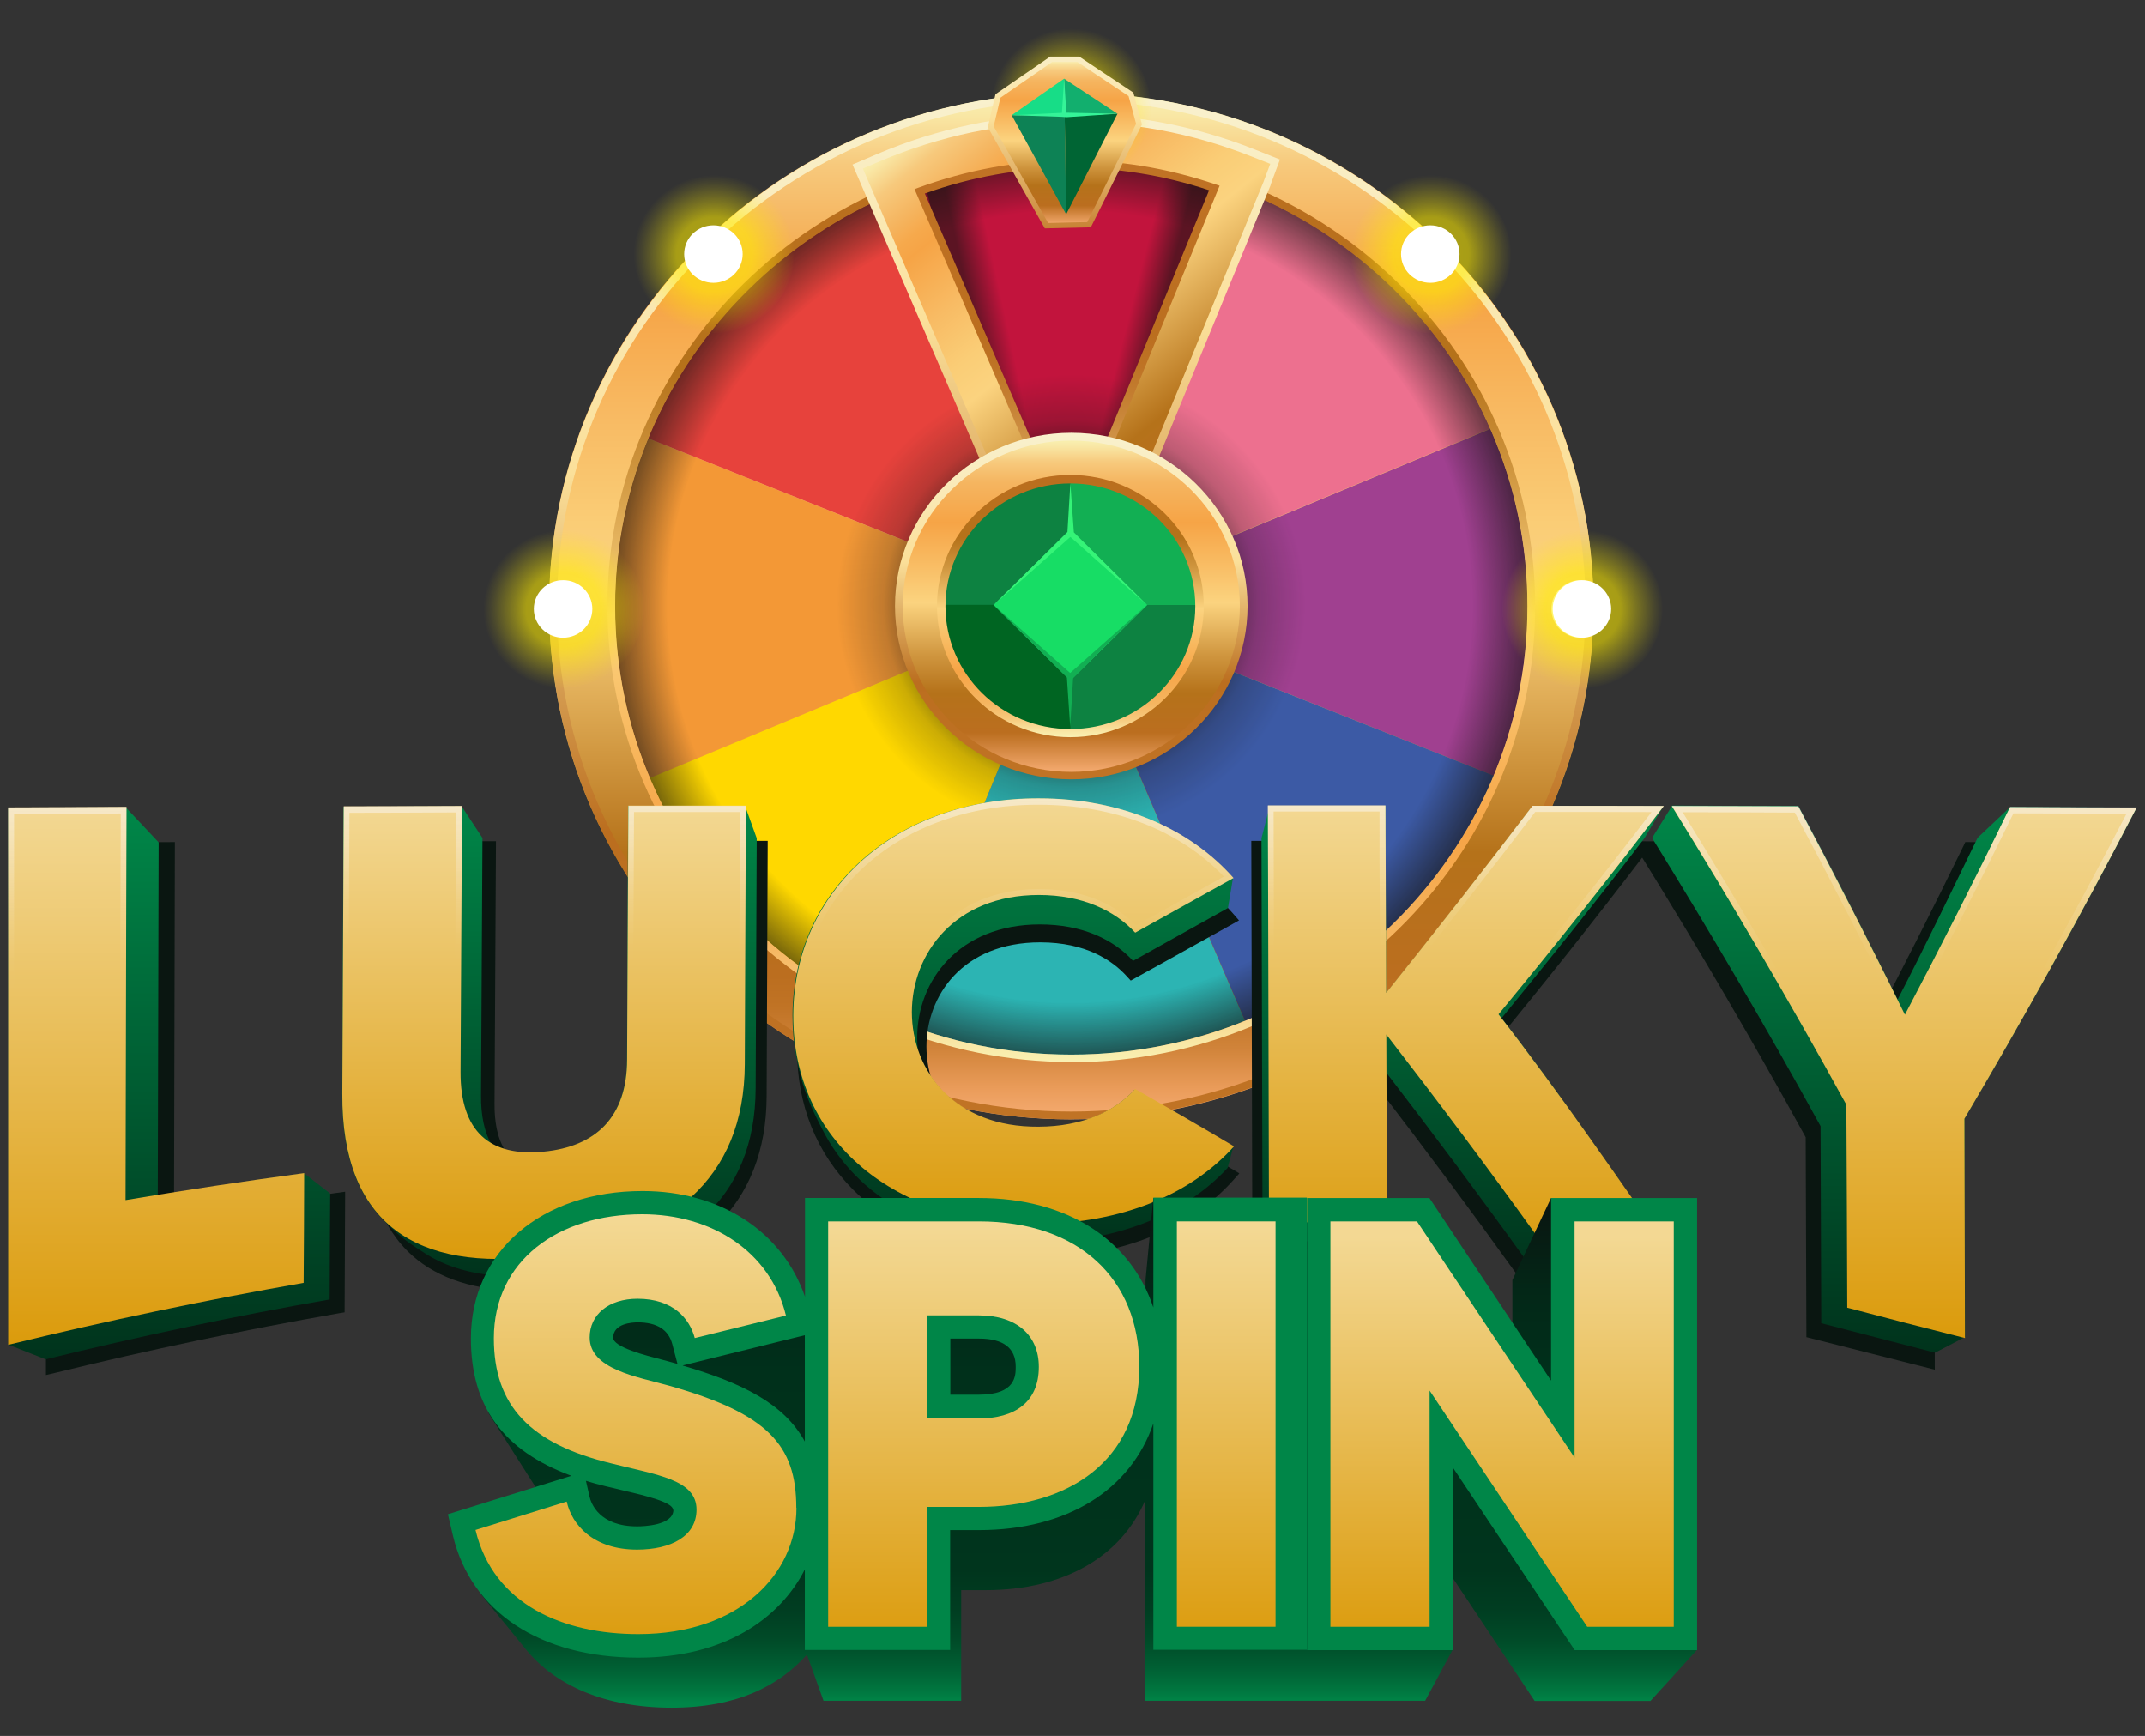
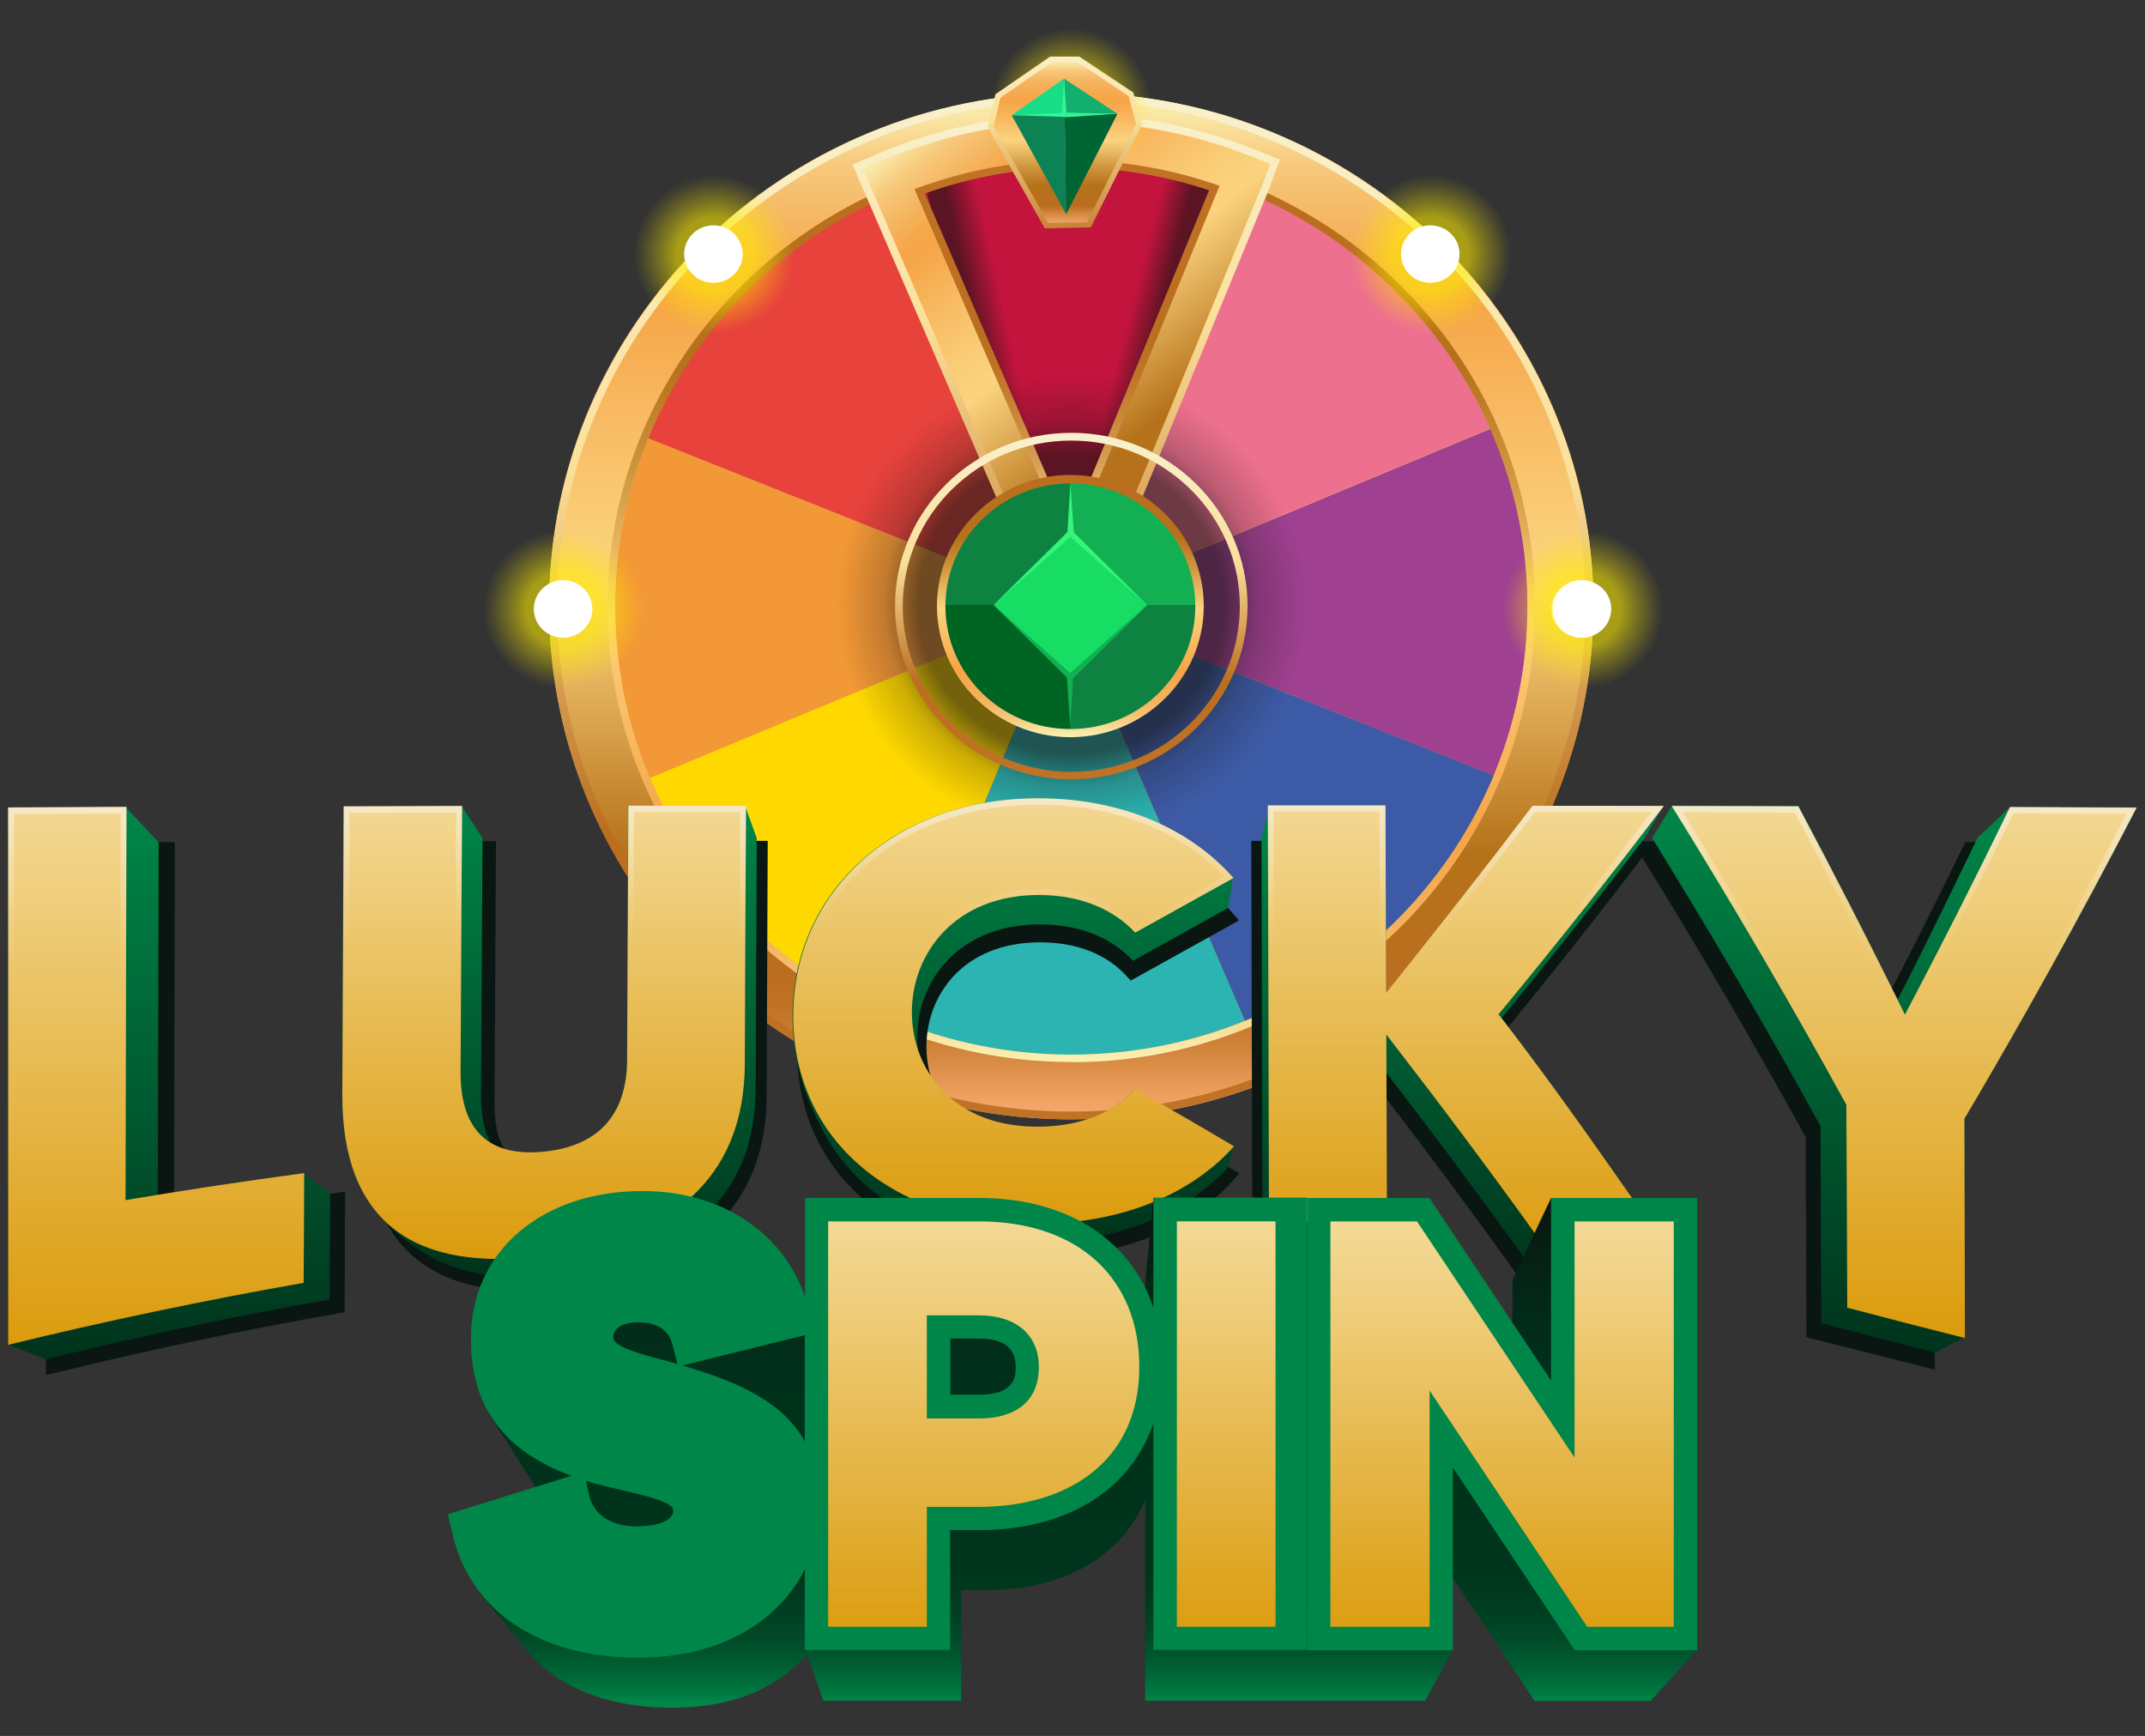
<svg xmlns="http://www.w3.org/2000/svg" width="131" height="106" viewBox="0 0 131 106" fill="none">
  <rect x="0" y="0" width="131" height="106" fill="#333333" stroke="none" />
  <g clip-path="url(#clip0_745_57418)">
    <g clip-path="url(#clip1_745_57418)">
      <mask id="mask0_745_57418" style="mask-type:luminance" maskUnits="userSpaceOnUse" x="0" y="0" width="131" height="106">
        <path d="M131 0H0V106H131V0Z" fill="white" />
      </mask>
      <g mask="url(#mask0_745_57418)">
        <path d="M65.426 68.351C83.039 68.351 97.318 54.318 97.318 37.008C97.318 19.698 83.039 5.665 65.426 5.665C47.813 5.665 33.534 19.698 33.534 37.008C33.534 54.318 47.813 68.351 65.426 68.351Z" fill="url(#paint0_linear_745_57418)" />
        <path d="M65.122 36.953L39.58 26.77C36.737 33.706 36.983 41.116 39.692 47.522L65.122 36.953Z" fill="#F39836" />
        <path d="M54.334 11.882C47.873 14.632 42.456 19.79 39.59 26.714C39.59 26.725 39.578 26.747 39.568 26.759L65.111 36.942L54.334 11.882Z" fill="#E7423C" />
        <path d="M75.607 11.517C68.472 8.756 60.863 9.098 54.334 11.881L65.111 36.941L75.607 11.517Z" fill="#C2143D" />
        <path d="M39.681 47.511C42.4 53.95 47.614 59.373 54.661 62.267L65.112 36.942L39.681 47.511Z" fill="#FFD800" />
        <path d="M75.607 11.517L65.112 36.941L91.014 26.172C88.216 19.789 82.968 14.432 75.889 11.616C75.799 11.583 75.698 11.55 75.597 11.505L75.608 11.516L75.607 11.517Z" fill="#ED708F" />
        <path d="M91.228 47.356C91.228 47.356 91.24 47.323 91.25 47.312C94.172 40.245 93.869 32.679 91.026 26.186L65.124 36.954L91.24 47.369L91.228 47.358V47.356Z" fill="#A04090" />
        <path d="M65.112 36.953L54.661 62.277C54.751 62.321 54.853 62.355 54.942 62.398C61.988 65.204 69.517 64.972 76.034 62.332L65.112 36.942V36.953Z" fill="#2CB4B3" />
        <path d="M65.123 36.953L76.045 62.343C82.708 59.648 88.305 54.436 91.237 47.368L65.123 36.953Z" fill="#3C5AA5" />
        <path style="mix-blend-mode:multiply" d="M56.357 10.611L60.976 30.292L65.551 30.38L60.966 10.445L56.358 10.611H56.357Z" fill="url(#paint1_linear_745_57418)" />
        <path style="mix-blend-mode:multiply" d="M69.169 30.215L73.935 11.274L69.9 9.175L64.888 28.79L69.169 30.215Z" fill="url(#paint2_linear_745_57418)" />
-         <path style="mix-blend-mode:multiply" d="M65.427 64.397C80.819 64.397 93.296 52.134 93.296 37.008C93.296 21.882 80.819 9.619 65.427 9.619C50.035 9.619 37.558 21.882 37.558 37.008C37.558 52.134 50.035 64.397 65.427 64.397Z" fill="url(#paint3_radial_745_57418)" />
        <path style="mix-blend-mode:multiply" d="M65.426 50.934C73.32 50.934 79.72 44.645 79.72 36.885C79.72 29.126 73.32 22.837 65.426 22.837C57.532 22.837 51.131 29.126 51.131 36.885C51.131 44.645 57.532 50.934 65.426 50.934Z" fill="url(#paint4_radial_745_57418)" />
        <path d="M65.426 68.35C47.85 68.35 33.545 54.291 33.545 37.017C33.545 19.744 47.84 5.674 65.426 5.674C83.011 5.674 97.306 19.733 97.306 37.007C97.306 54.28 83.001 68.339 65.426 68.339V68.35ZM65.426 6.138C48.109 6.138 34.017 19.988 34.017 37.007C34.017 54.026 48.109 67.875 65.426 67.875C82.742 67.875 96.834 54.026 96.834 37.007C96.834 19.988 82.742 6.138 65.426 6.138Z" fill="url(#paint5_linear_745_57418)" />
        <path d="M65.426 64.849C49.806 64.849 37.097 52.358 37.097 37.007C37.097 21.655 49.806 9.176 65.426 9.176C81.045 9.176 93.755 21.667 93.755 37.018C93.755 52.37 81.045 64.861 65.426 64.861V64.849ZM65.426 9.64C50.065 9.64 37.569 21.921 37.569 37.018C37.569 52.116 50.065 64.397 65.426 64.397C80.787 64.397 93.284 52.116 93.284 37.018C93.284 21.921 80.788 9.64 65.426 9.64Z" fill="url(#paint6_linear_745_57418)" />
        <path d="M77.394 11.198L65.415 40.333L52.391 10.171L53.705 9.619C61.044 6.505 69.157 6.405 76.551 9.354L77.888 9.884L77.394 11.22V11.198ZM65.348 32.933L74.17 11.486C68.315 9.487 62.01 9.553 56.167 11.684L65.348 32.933Z" fill="url(#paint7_linear_745_57418)" />
        <path d="M77.608 11.285L65.415 40.95L52.065 10.049L53.593 9.397C60.987 6.261 69.168 6.162 76.619 9.122L78.169 9.74L77.596 11.286H77.608V11.285ZM65.404 39.713L77.159 11.12L77.575 10.005L76.451 9.563C69.113 6.647 61.067 6.747 53.786 9.828L52.695 10.292L65.404 39.713Z" fill="url(#paint8_linear_745_57418)" />
        <path d="M74.484 11.341L65.348 33.55L55.852 11.55L56.088 11.462C62.01 9.297 68.292 9.231 74.248 11.263L74.484 11.341ZM65.336 32.314L73.843 11.617C68.145 9.729 62.155 9.795 56.481 11.816L65.336 32.314Z" fill="url(#paint9_linear_745_57418)" />
        <path d="M65.37 11.396C68.089 11.396 70.293 9.23 70.293 6.559C70.293 3.888 68.089 1.722 65.37 1.722C62.651 1.722 60.448 3.888 60.448 6.559C60.448 9.23 62.651 11.396 65.37 11.396Z" fill="url(#paint10_radial_745_57418)" />
        <path d="M65.37 8.315C66.357 8.315 67.157 7.528 67.157 6.559C67.157 5.589 66.357 4.803 65.37 4.803C64.384 4.803 63.584 5.589 63.584 6.559C63.584 7.528 64.384 8.315 65.37 8.315Z" fill="white" />
        <path d="M43.57 20.353C46.289 20.353 48.492 18.187 48.492 15.516C48.492 12.845 46.289 10.679 43.57 10.679C40.851 10.679 38.648 12.845 38.648 15.516C38.648 18.187 40.851 20.353 43.57 20.353Z" fill="url(#paint11_radial_745_57418)" />
        <path d="M43.57 17.271C44.557 17.271 45.357 16.484 45.357 15.515C45.357 14.546 44.557 13.759 43.57 13.759C42.583 13.759 41.783 14.546 41.783 15.515C41.783 16.484 42.583 17.271 43.57 17.271Z" fill="white" />
        <path d="M34.389 42.022C37.108 42.022 39.312 39.856 39.312 37.185C39.312 34.514 37.108 32.348 34.389 32.348C31.67 32.348 29.467 34.514 29.467 37.185C29.467 39.856 31.67 42.022 34.389 42.022Z" fill="url(#paint12_radial_745_57418)" />
        <path d="M34.388 38.939C35.375 38.939 36.175 38.153 36.175 37.183C36.175 36.214 35.375 35.427 34.388 35.427C33.401 35.427 32.601 36.214 32.601 37.183C32.601 38.153 33.401 38.939 34.388 38.939Z" fill="white" />
        <path d="M96.532 42.022C99.251 42.022 101.454 39.856 101.454 37.185C101.454 34.514 99.25 32.348 96.532 32.348C93.814 32.348 91.609 34.514 91.609 37.185C91.609 39.856 93.812 42.022 96.532 42.022Z" fill="url(#paint13_radial_745_57418)" />
        <path d="M96.532 38.939C97.518 38.939 98.319 38.153 98.319 37.183C98.319 36.214 97.518 35.427 96.532 35.427C95.545 35.427 94.745 36.214 94.745 37.183C94.745 38.153 95.545 38.939 96.532 38.939Z" fill="white" />
        <path d="M96.612 42.022C99.331 42.022 101.535 39.856 101.535 37.185C101.535 34.514 99.331 32.348 96.612 32.348C93.893 32.348 91.689 34.514 91.689 37.185C91.689 39.856 93.893 42.022 96.612 42.022Z" fill="url(#paint14_radial_745_57418)" />
        <path d="M96.612 38.939C97.599 38.939 98.399 38.153 98.399 37.183C98.399 36.214 97.599 35.427 96.612 35.427C95.625 35.427 94.825 36.214 94.825 37.183C94.825 38.153 95.625 38.939 96.612 38.939Z" fill="white" />
        <path d="M87.351 20.353C90.07 20.353 92.273 18.187 92.273 15.516C92.273 12.845 90.07 10.679 87.351 10.679C84.632 10.679 82.428 12.845 82.428 15.516C82.428 18.187 84.632 20.353 87.351 20.353Z" fill="url(#paint15_radial_745_57418)" />
        <path d="M87.351 17.271C88.338 17.271 89.138 16.484 89.138 15.515C89.138 14.546 88.338 13.759 87.351 13.759C86.364 13.759 85.564 14.546 85.564 15.515C85.564 16.484 86.364 17.271 87.351 17.271Z" fill="white" />
-         <path d="M65.427 47.2C71.155 47.2 75.799 42.636 75.799 37.007C75.799 31.377 71.155 26.813 65.427 26.813C59.698 26.813 55.054 31.377 55.054 37.007C55.054 42.636 59.698 47.2 65.427 47.2Z" fill="url(#paint16_linear_745_57418)" />
        <path d="M65.37 44.949C69.832 44.949 73.45 41.393 73.45 37.008C73.45 32.623 69.832 29.067 65.37 29.067C60.908 29.067 57.291 32.623 57.291 37.008C57.291 41.393 60.908 44.949 65.37 44.949Z" fill="#0D8241" />
        <path d="M65.426 47.588C59.492 47.588 54.66 42.839 54.66 37.008C54.66 31.177 59.492 26.428 65.426 26.428C71.36 26.428 76.191 31.177 76.191 37.008C76.191 42.839 71.36 47.588 65.426 47.588ZM65.426 26.902C59.75 26.902 55.132 31.442 55.132 37.018C55.132 42.595 59.75 47.134 65.426 47.134C71.101 47.134 75.719 42.595 75.719 37.018C75.719 31.442 71.101 26.902 65.426 26.902Z" fill="url(#paint17_linear_745_57418)" />
        <path d="M65.37 29.067C60.932 29.067 57.334 32.59 57.29 36.942H65.37V29.067Z" fill="#0D8241" />
        <path d="M65.37 36.942V44.96C69.831 44.96 73.451 41.404 73.451 37.02V36.954H65.37V36.943V36.942Z" fill="#0D8241" />
        <path d="M73.451 36.942C73.417 32.59 69.81 29.067 65.37 29.067V36.942H73.451Z" fill="#12AF53" />
        <path d="M57.291 36.942V37.008C57.291 41.393 60.909 44.949 65.371 44.949V36.93H57.291V36.942Z" fill="#006522" />
        <path d="M70.062 36.944L65.374 32.337L60.685 36.944L65.374 41.552L70.062 36.944Z" fill="#17DD65" />
        <path d="M65.37 45.014C60.875 45.014 57.223 41.425 57.223 37.008C57.223 32.591 60.876 29.002 65.37 29.002C69.864 29.002 73.517 32.591 73.517 37.008C73.517 41.425 69.864 45.014 65.37 45.014ZM65.37 29.52C61.168 29.52 57.74 32.877 57.74 37.019C57.74 41.16 61.157 44.517 65.37 44.517C69.583 44.517 73 41.16 73 37.019C73 32.877 69.583 29.52 65.37 29.52Z" fill="url(#paint18_linear_745_57418)" />
        <path d="M65.37 29.519L65.191 32.489L60.684 36.94L65.37 32.787L70.045 36.94L65.584 32.511L65.37 29.519Z" fill="#35F477" />
        <path d="M65.359 44.374L65.539 41.392L70.046 36.941L65.359 41.094L60.685 36.941L65.158 41.369L65.359 44.374Z" fill="#12AF53" />
        <path d="M60.504 7.73L63.909 13.77L66.516 13.704L69.562 7.575L69.068 5.753L65.865 3.611H64.202L60.954 5.853L60.516 7.731L60.504 7.73Z" fill="url(#paint19_linear_745_57418)" />
        <path d="M64.989 4.803L61.786 7.034L65.022 6.989L64.988 4.802L64.989 4.803Z" fill="#17DD87" />
        <path d="M61.786 7.033L65.113 13.086L65.023 6.99L61.787 7.035L61.786 7.033Z" fill="#0D8255" />
        <path d="M65.112 13.086L68.247 6.945L65.022 6.99L65.112 13.086Z" fill="#006534" />
        <path d="M64.988 4.803L65.022 6.99L68.247 6.945L64.988 4.803Z" fill="#12AF6E" />
        <path d="M69.743 7.597L66.619 13.881L63.809 13.947L60.325 7.763L60.797 5.752L64.135 3.456H65.911L69.215 5.653L69.743 7.597ZM66.405 13.55L69.383 7.565L68.923 5.864L65.809 3.788H64.247L61.1 5.963L60.685 7.719L64.012 13.616L66.405 13.561V13.55Z" fill="url(#paint20_linear_745_57418)" />
        <path d="M64.843 7.133L61.786 7.034L64.855 6.891L64.989 4.804L65.124 6.88L68.248 6.946L65.134 7.156L64.843 7.133Z" fill="#35F498" />
        <path d="M10.627 74.33L10.681 51.419L2.805 51.452V83.963L3.404 83.822C9.092 82.425 14.889 81.214 20.644 80.2L21.046 80.134L21.079 72.77L20.525 72.846C17.228 73.294 13.9 73.796 10.627 74.341V74.33Z" fill="#0A1611" />
        <path d="M38.971 66.682C38.96 69.694 37.492 71.286 34.511 71.58C33.097 71.722 32.02 71.46 31.313 70.817C30.562 70.129 30.193 68.974 30.203 67.38L30.291 51.365L22.415 51.387L22.328 68.669C22.307 72.29 23.274 74.985 25.199 76.687C26.799 78.095 29.061 78.814 31.91 78.814C32.748 78.814 33.651 78.748 34.585 78.629C42.569 77.636 46.8 73.588 46.821 66.934L46.886 51.344H39.044L38.967 66.694V66.683L38.971 66.682Z" fill="#0A1611" />
-         <path d="M69.404 67.97L69.067 67.785L68.806 68.069C67.588 69.4 65.76 70.12 63.509 70.132C61.355 70.132 59.561 69.487 58.332 68.255C57.201 67.132 56.58 65.583 56.58 63.902C56.58 60.837 58.766 57.542 63.53 57.542C66.326 57.542 67.936 58.655 68.795 59.594L69.056 59.878L71.242 58.667C72.547 57.947 73.841 57.216 75.147 56.496L75.668 56.202L75.277 55.754C72.535 52.645 68.358 50.933 63.529 50.933H63.454C54.926 50.933 48.715 56.464 48.682 64.09C48.672 67.45 49.857 70.418 52.131 72.676C54.785 75.316 58.743 76.778 63.258 76.778H63.508C68.435 76.734 72.612 75.076 75.298 72.087L75.69 71.65L75.179 71.345C73.362 70.275 71.469 69.174 69.392 67.995L69.403 67.973L69.404 67.97Z" fill="#0A1611" />
+         <path d="M69.404 67.97L69.067 67.785L68.806 68.069C67.588 69.4 65.76 70.12 63.509 70.132C61.355 70.132 59.561 69.487 58.332 68.255C57.201 67.132 56.58 65.583 56.58 63.902C56.58 60.837 58.766 57.542 63.53 57.542C66.326 57.542 67.936 58.655 68.795 59.594L69.056 59.878C72.547 57.947 73.841 57.216 75.147 56.496L75.668 56.202L75.277 55.754C72.535 52.645 68.358 50.933 63.529 50.933H63.454C54.926 50.933 48.715 56.464 48.682 64.09C48.672 67.45 49.857 70.418 52.131 72.676C54.785 75.316 58.743 76.778 63.258 76.778H63.508C68.435 76.734 72.612 75.076 75.298 72.087L75.69 71.65L75.179 71.345C73.362 70.275 71.469 69.174 69.392 67.995L69.403 67.973L69.404 67.97Z" fill="#0A1611" />
        <path d="M128.509 51.452L120.024 51.419L119.895 51.692C118.045 55.489 116.131 59.285 114.194 62.962C112.334 59.198 110.377 55.391 108.376 51.638L108.234 51.387L92.147 51.354L92.006 51.551C89.635 54.671 87.112 57.9 84.305 61.414L84.261 51.344H76.419L76.484 76.546L76.941 76.568C79.236 76.666 81.553 76.808 83.837 76.96L84.358 76.993L84.315 66.629C87.24 70.437 89.905 74.015 92.439 77.549L92.57 77.724L92.787 77.746C95.463 78.03 98.16 78.76 100.825 79.131L101.913 79.284L101.282 78.379C98.085 73.796 94.724 68.833 91.014 64.053C94.376 59.973 97.41 56.143 100.292 52.368C103.881 58.162 107.145 63.747 110.276 69.443L110.32 81.65L118.162 83.636L118.129 70.272C121.609 64.391 124.883 58.467 128.146 52.172L128.505 51.473V51.451L128.509 51.452Z" fill="#0A1611" />
        <path d="M18.577 71.646C15.608 72.05 12.584 72.541 9.636 73.021C9.647 67.097 9.69 51.436 9.69 51.436C9.149 50.85 7.722 49.346 7.722 49.346C7.722 49.346 1.293 49.349 0.511 49.357V82.108C1.218 82.382 2.077 82.73 2.784 83.004C8.495 81.607 14.367 80.352 20.133 79.349C20.133 77.298 20.154 74.93 20.166 72.879C19.665 72.487 19.121 72.083 18.577 71.646Z" fill="url(#paint21_linear_745_57418)" />
        <path d="M45.509 49.238C43.127 49.238 40.745 49.215 38.363 49.215C38.342 54.387 38.309 59.557 38.287 64.729C38.266 68.232 36.362 70.031 33.175 70.348C31.87 70.479 30.804 70.305 29.977 69.814C29.574 69.072 29.368 68.101 29.378 66.879C29.411 61.707 29.433 56.34 29.466 51.168L28.204 49.248C25.8 49.248 23.385 49.259 20.981 49.271C20.948 55.118 20.927 60.977 20.894 66.824C20.873 70.435 21.818 72.999 23.559 74.647C24.625 75.716 25.158 76.011 26.028 76.579C28.029 77.845 30.813 78.215 34.229 77.768C41.669 76.841 46.129 73.274 46.15 66.444C46.171 61.415 46.193 56.2 46.215 51.181L45.518 49.249L45.508 49.239L45.509 49.238Z" fill="url(#paint22_linear_745_57418)" />
        <path d="M75.332 70.032C73.374 68.875 71.253 67.654 69.296 66.541C68.034 67.905 66.065 68.81 63.422 68.821C59.408 68.854 56.95 66.759 56.059 64.14C56.026 63.879 56.015 63.616 56.015 63.355C56.015 59.897 58.549 56.448 63.509 56.448C66.065 56.448 67.98 57.343 69.198 58.674C71.133 57.594 73.059 56.525 74.995 55.445L75.299 53.623C72.645 50.623 68.424 48.758 63.399 48.758C54.709 48.724 48.432 54.376 48.4 62.002C48.4 62.831 48.465 63.638 48.607 64.412C49.053 66.693 49.531 67.631 50.38 69.267C52.631 73.403 57.428 75.923 63.454 75.857C68.283 75.813 72.405 74.101 74.972 71.318L75.32 70.031H75.331L75.332 70.032Z" fill="url(#paint23_linear_745_57418)" />
        <path d="M91.692 62.188C94.584 58.653 97.543 54.976 100.437 51.168L101.578 49.237C99.011 49.237 96.162 49.226 93.595 49.226C90.615 53.154 87.646 56.94 84.654 60.65C84.644 56.842 84.621 53.023 84.611 49.205H77.552L77.041 51.18C77.062 59.123 77.085 67.709 77.106 75.651C78.868 75.728 80.63 75.836 82.381 75.956L84.709 76.153C84.698 73.338 84.687 68.33 84.676 65.515C87.482 69.159 90.288 72.911 93.106 76.829C95.706 77.102 98.588 77.789 101.176 78.17L102.481 77.21C98.946 72.148 95.258 66.736 91.724 62.188H91.692Z" fill="url(#paint24_linear_745_57418)" />
        <path d="M120.014 81.65C120.003 77.865 119.992 71.908 119.982 68.297C123.473 62.405 126.965 56.121 130.489 49.313C128.074 49.313 125.17 49.291 122.766 49.28L120.776 51.156C119.221 54.353 117.448 58.041 115.893 61.03C113.87 56.95 111.847 53.011 109.824 49.214C107.311 49.214 104.635 49.204 102.123 49.192L100.895 51.167C104.267 56.623 107.822 62.634 111.184 68.765C111.194 72.289 111.217 77.264 111.227 80.799L118.179 82.598L120.016 81.638V81.649L120.014 81.65Z" fill="url(#paint25_linear_745_57418)" />
        <path d="M18.577 71.646C18.577 73.872 18.556 76.109 18.544 78.334C12.508 79.393 6.482 80.657 0.499 82.119V49.301C2.903 49.301 5.318 49.279 7.722 49.269C7.701 57.276 7.689 65.284 7.668 73.281C11.3 72.67 14.933 72.124 18.577 71.633V71.644V71.646Z" fill="url(#paint26_linear_745_57418)" />
        <path d="M45.551 49.193C45.53 54.452 45.508 59.71 45.487 64.968C45.465 72.038 40.843 75.725 33.142 76.686C25.452 77.689 20.862 74.744 20.906 66.79C20.939 60.942 20.96 55.084 20.993 49.236C23.397 49.236 25.812 49.226 28.216 49.214C28.183 54.625 28.162 60.026 28.128 65.437C28.107 69.124 29.945 70.641 33.187 70.325C36.385 70.019 38.288 68.219 38.299 64.707C38.321 59.535 38.354 54.364 38.375 49.193H45.554H45.551Z" fill="url(#paint27_linear_745_57418)" />
        <path d="M69.329 66.497C71.341 67.643 73.353 68.798 75.365 69.999C72.711 72.955 68.491 74.69 63.423 74.733C54.678 74.831 48.413 69.671 48.445 61.991C48.478 54.365 54.753 48.714 63.444 48.747C68.48 48.747 72.679 50.602 75.332 53.612C73.331 54.725 71.329 55.838 69.329 56.951C68.067 55.587 66.088 54.649 63.444 54.649C58.321 54.649 55.7 58.216 55.689 61.794C55.689 65.384 58.289 68.842 63.434 68.798C66.088 68.788 68.078 67.871 69.339 66.485L69.329 66.497Z" fill="url(#paint28_linear_745_57418)" />
        <path d="M94.063 75.76C90.931 71.386 87.787 67.207 84.665 63.17C84.676 67.098 84.698 71.014 84.709 74.942C82.305 74.767 79.901 74.637 77.498 74.527C77.477 66.082 77.454 57.639 77.433 49.184H84.612C84.623 52.991 84.645 56.81 84.656 60.628C87.635 56.907 90.617 53.122 93.597 49.205C96.272 49.205 98.948 49.205 101.614 49.215C98.252 53.645 94.891 57.856 91.519 61.937C95.174 66.628 98.828 71.952 102.483 77.189C99.688 76.807 96.881 76.055 94.076 75.76H94.065H94.063Z" fill="url(#paint29_linear_745_57418)" />
        <path d="M119.971 68.308C119.982 72.127 119.994 77.877 120.004 81.706C117.633 81.106 115.241 80.495 112.815 79.851C112.804 76.196 112.782 71.101 112.76 67.457C109.215 60.998 105.658 54.965 102.101 49.226C104.679 49.226 107.245 49.237 109.823 49.248C111.998 53.328 114.173 57.551 116.338 61.959C118.47 57.911 120.612 53.7 122.755 49.293C125.333 49.293 127.9 49.316 130.479 49.326C126.953 56.144 123.452 62.429 119.96 68.331L119.971 68.308Z" fill="url(#paint30_linear_745_57418)" />
        <g opacity="0.54">
          <path d="M7.722 49.281C5.318 49.281 2.903 49.304 0.499 49.314V82.132C6.482 80.67 12.508 79.404 18.544 78.347C18.544 76.121 18.566 73.884 18.577 71.659C14.934 72.15 11.3 72.706 7.668 73.307C7.689 65.299 7.701 57.291 7.722 49.294V49.284V49.281ZM7.722 73.675C11.192 73.097 14.726 72.552 18.218 72.083L18.197 78.018C12.411 79.032 6.581 80.254 0.859 81.651V49.696C3.034 49.696 5.199 49.673 7.375 49.673L7.354 57.267L7.321 73.315V73.763L7.734 73.697L7.723 73.674L7.722 73.675Z" fill="url(#paint31_linear_745_57418)" />
          <path d="M38.297 64.718C38.276 68.221 36.383 70.021 33.184 70.338C32.913 70.36 32.64 70.381 32.39 70.381C29.65 70.381 28.116 68.821 28.137 65.45C28.17 60.038 28.191 54.638 28.224 49.227C25.82 49.227 23.405 49.238 21.001 49.249C20.968 55.097 20.947 60.955 20.914 66.803C20.881 73.764 24.384 76.894 30.42 76.894C31.28 76.894 32.193 76.828 33.161 76.709C40.861 75.749 45.474 72.051 45.505 64.992C45.527 59.733 45.549 54.474 45.57 49.215H38.391C38.37 54.387 38.337 59.557 38.316 64.729L38.295 64.718H38.297ZM38.689 56.962L38.722 49.586H45.194L45.129 64.98C45.108 71.515 41.061 75.334 33.099 76.327C32.153 76.447 31.239 76.511 30.401 76.511C27.324 76.511 24.996 75.672 23.473 74.024C21.982 72.409 21.243 69.988 21.254 66.802L21.341 49.63C23.516 49.63 25.681 49.619 27.857 49.608L27.813 57.3L27.77 65.438C27.77 67.216 28.172 68.58 28.998 69.474C29.782 70.326 30.913 70.751 32.37 70.751C32.631 70.751 32.914 70.74 33.197 70.707C36.732 70.369 38.614 68.296 38.636 64.717L38.679 56.96H38.69L38.689 56.962Z" fill="url(#paint32_linear_745_57418)" />
          <path d="M63.434 68.81H63.336C58.256 68.81 55.679 65.363 55.689 61.806C55.689 58.228 58.31 54.66 63.444 54.66H63.465C66.108 54.66 68.078 55.599 69.339 56.962C71.341 55.849 73.342 54.736 75.343 53.624C72.689 50.612 68.491 48.758 63.455 48.758H63.379C54.732 48.758 48.489 54.399 48.456 62.002C48.423 69.596 54.568 74.745 63.183 74.745H63.434C68.502 74.701 72.723 72.966 75.376 70.01C73.364 68.821 71.351 67.653 69.339 66.509C68.078 67.894 66.099 68.811 63.434 68.822V68.81ZM74.789 70.087C72.147 72.804 68.133 74.309 63.434 74.353H63.183C58.463 74.353 54.428 72.792 51.806 69.966C49.838 67.828 48.794 65.079 48.804 62.002C48.837 54.551 54.96 49.14 63.369 49.14H63.445C68.058 49.14 72.049 50.7 74.747 53.526C73.452 54.246 72.159 54.966 70.864 55.686L69.385 56.505C68.33 55.446 66.481 54.29 63.457 54.29H63.436C58.127 54.29 55.343 58.076 55.333 61.819C55.333 63.706 55.996 65.473 57.226 66.794C58.683 68.375 60.794 69.204 63.338 69.204H63.436C65.915 69.194 67.971 68.419 69.397 66.978C71.311 68.069 73.084 69.095 74.781 70.099L74.792 70.088L74.789 70.087Z" fill="url(#paint33_linear_745_57418)" />
          <path d="M101.611 49.216C98.936 49.216 96.259 49.206 93.594 49.206C90.614 53.134 87.645 56.919 84.653 60.629C84.642 56.821 84.62 53.003 84.609 49.185H77.43C77.452 57.629 77.474 66.073 77.495 74.528C79.899 74.638 82.303 74.768 84.706 74.943C84.696 71.015 84.673 67.099 84.663 63.171C87.795 67.219 90.927 71.386 94.06 75.761C96.867 76.056 99.673 76.808 102.468 77.19C98.813 71.953 95.159 66.64 91.504 61.938C94.876 57.846 98.237 53.646 101.598 49.216H101.609H101.611ZM101.676 76.698C99.207 76.37 96.705 75.661 94.236 75.4C91.354 71.385 88.308 67.293 84.926 62.919L84.294 62.1V63.159L84.327 69.04L84.349 74.516C82.184 74.363 80.009 74.243 77.845 74.145L77.78 49.554H84.252V52.751L84.296 60.617V61.631L84.915 60.868C88.168 56.82 91.06 53.122 93.758 49.577C96.129 49.577 98.49 49.577 100.861 49.587C97.881 53.493 94.726 57.454 91.246 61.676L91.039 61.927L91.235 62.178C95.009 67.022 98.425 72.051 101.677 76.688V76.699L101.676 76.698Z" fill="url(#paint34_linear_745_57418)" />
          <path d="M130.489 49.303C127.91 49.303 125.345 49.28 122.766 49.27C120.624 53.677 118.481 57.889 116.349 61.937C114.184 57.529 112.009 53.307 109.833 49.226C107.256 49.226 104.689 49.215 102.112 49.204C105.669 54.942 109.225 60.975 112.771 67.434C112.782 71.089 112.804 76.184 112.825 79.828C115.229 80.253 117.621 81.192 120.015 81.683C120.004 77.865 119.992 72.115 119.983 68.286C123.474 62.395 126.977 56.099 130.501 49.281L130.49 49.304L130.489 49.303ZM119.612 68.307L119.644 81.236C117.502 80.799 115.327 79.894 113.163 79.511L113.13 71.079V67.434L113.119 67.337L113.065 67.249C109.833 61.358 106.451 55.575 102.764 49.597C105.048 49.597 107.333 49.608 109.616 49.619C111.824 53.765 113.978 57.977 116.024 62.123L116.328 62.734L116.644 62.134C118.786 58.065 120.919 53.865 122.964 49.664C125.27 49.664 127.565 49.687 129.871 49.687C126.553 56.08 123.204 62.113 119.657 68.102L119.603 68.2V68.309H119.614L119.612 68.307Z" fill="url(#paint35_linear_745_57418)" />
        </g>
        <path d="M100.817 78.16L94.726 73.152L92.366 78.16V88.197L85.676 78.16L70.438 73.152L69.959 78.16V83.823C68.512 80.288 64.999 78.16 60.225 78.16H50.305L50.066 82.743C48.533 79.677 45.269 77.768 41.256 77.768C35.49 77.768 31.466 81.225 31.466 86.179C31.466 86.67 31.499 87.139 31.553 87.587L29.813 86.256L32.695 90.783C33.587 92.125 34.978 93.161 36.892 93.914L30.149 96.009L30.453 97.307C30.497 97.471 30.551 97.634 30.595 97.798L29.269 97.22L32.031 100.613C33.891 102.959 37.035 104.278 41.016 104.278C44.997 104.278 47.564 102.947 49.282 101.039L50.294 103.853H58.701V97.1H60.202C64.977 97.1 68.48 95.037 69.938 91.612V103.853H87.036L88.711 100.754L87.036 100.624V93.827L93.725 103.864H100.796L103.623 100.765L100.796 78.17L100.817 78.16Z" fill="url(#paint36_linear_745_57418)" />
        <path d="M70.45 79.872C69.069 75.705 65.185 73.152 59.79 73.152H49.164V79.186C47.815 75.236 44.02 72.727 39.245 72.727C33.066 72.727 28.759 76.425 28.759 81.727C28.759 85.873 30.727 88.578 34.893 90.117L27.355 92.463L27.66 93.76C28.769 98.43 33 101.223 38.983 101.223C44.204 101.223 47.63 98.854 49.152 95.833V100.754H58.027V93.433H59.779C65.184 93.433 69.056 90.968 70.438 86.92V100.744H79.813V73.13H70.438V79.851L70.449 79.873L70.45 79.872ZM58.039 81.738H59.79C61.281 81.738 62.032 82.316 62.032 83.45C62.032 84.006 62.032 85.163 59.79 85.163H58.039V81.726V81.738ZM41.126 92.191C41.126 93.15 39.288 93.205 38.918 93.205C36.601 93.205 36.101 91.808 36.003 91.383L35.785 90.423C36.167 90.543 36.557 90.652 36.972 90.75C37.363 90.848 37.743 90.935 38.114 91.023C39.376 91.318 41.105 91.732 41.105 92.191H41.126ZM41.234 83.244C40.984 83.168 40.701 83.103 40.429 83.026C39.462 82.775 37.45 82.263 37.45 81.685C37.45 80.812 38.603 80.746 38.951 80.746C40.114 80.746 40.832 81.194 41.061 82.088L41.376 83.288C41.376 83.288 41.278 83.255 41.234 83.244ZM41.702 83.375L49.152 81.532V88.023C47.88 85.7 45.313 84.445 41.702 83.387V83.375Z" fill="url(#paint37_linear_745_57418)" />
        <path d="M94.726 73.153V84.303L87.297 73.153H79.824V100.766H88.732V89.616L96.172 100.766H103.645V73.153H94.726Z" fill="url(#paint38_linear_745_57418)" />
-         <path d="M48.641 92.081C48.641 96.107 45.15 99.784 38.983 99.784C34.437 99.784 30.14 98.017 29.041 93.424L34.61 91.689C34.925 93.107 36.23 94.624 38.906 94.624C40.983 94.624 42.538 93.805 42.538 92.18C42.538 90.337 40.103 90.064 37.317 89.355C32.38 88.154 30.161 85.853 30.161 81.718C30.161 76.983 34.077 74.146 39.221 74.146C43.452 74.146 47.042 76.404 47.999 80.332L42.43 81.706C42.115 80.506 41.092 79.306 38.939 79.306C37.177 79.306 36.013 80.266 36.013 81.673C36.013 83.615 38.939 84.073 40.843 84.608C46.869 86.31 48.631 88.219 48.631 92.071L48.641 92.081Z" fill="url(#paint39_linear_745_57418)" />
        <path d="M69.579 83.462C69.579 89.299 65.141 92.015 59.779 92.015H56.603V99.335H50.577V74.581H59.779C65.913 74.581 69.579 78.115 69.579 83.45V83.462ZM63.444 83.462C63.444 81.553 62.106 80.32 59.779 80.32H56.603V86.615H59.779C61.964 86.615 63.444 85.622 63.444 83.473V83.462Z" fill="url(#paint40_linear_745_57418)" />
        <path d="M77.9 74.581V99.335H71.874V74.581H77.9Z" fill="url(#paint41_linear_745_57418)" />
        <path d="M102.22 74.581V99.335H96.934L87.309 84.913V99.335H81.251V74.581H86.537L96.162 89.004V74.581H102.22Z" fill="url(#paint42_linear_745_57418)" />
      </g>
    </g>
  </g>
  <defs>
    <linearGradient id="paint0_linear_745_57418" x1="65.426" y1="68.351" x2="65.426" y2="5.664" gradientUnits="userSpaceOnUse">
      <stop stop-color="#F6AC72" />
      <stop offset="0.03" stop-color="#EA9C5A" />
      <stop offset="0.07" stop-color="#D08339" />
      <stop offset="0.11" stop-color="#C07325" />
      <stop offset="0.14" stop-color="#BB6E1F" />
      <stop offset="0.26" stop-color="#B5721A" />
      <stop offset="0.35" stop-color="#CF953E" />
      <stop offset="0.51" stop-color="#FBD37F" />
      <stop offset="0.58" stop-color="#FACD76" />
      <stop offset="0.68" stop-color="#F8BB64" />
      <stop offset="0.8" stop-color="#F6A446" />
      <stop offset="0.83" stop-color="#F6A94C" />
      <stop offset="0.87" stop-color="#F5B560" />
      <stop offset="0.93" stop-color="#F7C97C" />
      <stop offset="0.98" stop-color="#F9E8A6" />
      <stop offset="1" stop-color="#F9F1B3" />
    </linearGradient>
    <linearGradient id="paint1_linear_745_57418" x1="71.674" y1="18.176" x2="57.908" y2="21.168" gradientUnits="userSpaceOnUse">
      <stop offset="0.73" stop-color="#161412" stop-opacity="0" />
      <stop offset="0.87" stop-color="#161412" stop-opacity="0.6" />
    </linearGradient>
    <linearGradient id="paint2_linear_745_57418" x1="59.529" y1="17.163" x2="72.349" y2="20.421" gradientUnits="userSpaceOnUse">
      <stop offset="0.73" stop-color="#161412" stop-opacity="0" />
      <stop offset="0.87" stop-color="#161412" stop-opacity="0.6" />
    </linearGradient>
    <radialGradient id="paint3_radial_745_57418" cx="0" cy="0" r="1" gradientUnits="userSpaceOnUse" gradientTransform="translate(65.346 37.025) scale(27.856 27.376)">
      <stop offset="0.88" stop-color="#161412" stop-opacity="0" />
      <stop offset="1" stop-color="#161412" stop-opacity="0.6" />
    </radialGradient>
    <radialGradient id="paint4_radial_745_57418" cx="0" cy="0" r="1" gradientUnits="userSpaceOnUse" gradientTransform="translate(65.402 36.898) scale(14.287 14.041)">
      <stop offset="0.65" stop-color="#161412" stop-opacity="0.6" />
      <stop offset="0.8" stop-color="#161412" stop-opacity="0.22" />
      <stop offset="1" stop-color="#161412" stop-opacity="0" />
    </radialGradient>
    <linearGradient id="paint5_linear_745_57418" x1="65.426" y1="68.35" x2="65.426" y2="5.674" gradientUnits="userSpaceOnUse">
      <stop stop-color="#C07325" />
      <stop offset="0.28" stop-color="#BB6E1F" />
      <stop offset="0.63" stop-color="#FBE09A" />
      <stop offset="1" stop-color="#F9F1CE" />
    </linearGradient>
    <linearGradient id="paint6_linear_745_57418" x1="65.426" y1="9.176" x2="65.426" y2="64.86" gradientUnits="userSpaceOnUse">
      <stop stop-color="#BB6E1F" />
      <stop offset="0.24" stop-color="#B5721A" />
      <stop offset="0.35" stop-color="#CF953E" />
      <stop offset="0.51" stop-color="#FBD37F" />
      <stop offset="0.75" stop-color="#F6A446" />
      <stop offset="0.87" stop-color="#F5B560" />
      <stop offset="0.93" stop-color="#F7C97C" />
      <stop offset="0.98" stop-color="#F9E8A6" />
      <stop offset="1" stop-color="#F9F1B3" />
    </linearGradient>
    <linearGradient id="paint7_linear_745_57418" x1="76.669" y1="31.417" x2="56.968" y2="6.544" gradientUnits="userSpaceOnUse">
      <stop stop-color="#F6AC72" />
      <stop offset="0.07" stop-color="#D08339" />
      <stop offset="0.11" stop-color="#C07325" />
      <stop offset="0.14" stop-color="#BB6E1F" />
      <stop offset="0.26" stop-color="#B5721A" />
      <stop offset="0.35" stop-color="#CF953E" />
      <stop offset="0.51" stop-color="#FBD37F" />
      <stop offset="0.58" stop-color="#FACD76" />
      <stop offset="0.68" stop-color="#F8BB64" />
      <stop offset="0.8" stop-color="#F6A446" />
      <stop offset="0.83" stop-color="#F6A94C" />
      <stop offset="0.87" stop-color="#F5B560" />
      <stop offset="0.93" stop-color="#F7C97C" />
      <stop offset="0.98" stop-color="#F9E8A6" />
      <stop offset="1" stop-color="#F9F1B3" />
    </linearGradient>
    <linearGradient id="paint8_linear_745_57418" x1="65.115" y1="40.95" x2="65.118" y2="6.971" gradientUnits="userSpaceOnUse">
      <stop stop-color="#C07325" />
      <stop offset="0.63" stop-color="#FBE09A" />
      <stop offset="1" stop-color="#F9F1CE" />
    </linearGradient>
    <linearGradient id="paint9_linear_745_57418" x1="65.168" y1="9.787" x2="65.164" y2="33.551" gradientUnits="userSpaceOnUse">
      <stop stop-color="#C07325" />
      <stop offset="0.45" stop-color="#BB6E1F" />
      <stop offset="0.53" stop-color="#BE7325" />
      <stop offset="0.64" stop-color="#C78336" />
      <stop offset="0.77" stop-color="#D59E52" />
      <stop offset="0.9" stop-color="#EAC27A" />
      <stop offset="1" stop-color="#FBE09A" />
    </linearGradient>
    <radialGradient id="paint10_radial_745_57418" cx="0" cy="0" r="1" gradientUnits="userSpaceOnUse" gradientTransform="translate(65.422 6.58) scale(4.92 4.835)">
      <stop stop-color="#FFED00" stop-opacity="0.6" />
      <stop offset="0.47" stop-color="#FFED00" stop-opacity="0.57" />
      <stop offset="0.64" stop-color="#FFED00" stop-opacity="0.37" />
      <stop offset="0.89" stop-color="#FFED00" stop-opacity="0.1" />
      <stop offset="1" stop-color="#FFED00" stop-opacity="0" />
    </radialGradient>
    <radialGradient id="paint11_radial_745_57418" cx="0" cy="0" r="1" gradientUnits="userSpaceOnUse" gradientTransform="translate(43.622 15.536) scale(4.92 4.835)">
      <stop stop-color="#FFED00" stop-opacity="0.6" />
      <stop offset="0.47" stop-color="#FFED00" stop-opacity="0.57" />
      <stop offset="0.64" stop-color="#FFED00" stop-opacity="0.37" />
      <stop offset="0.89" stop-color="#FFED00" stop-opacity="0.1" />
      <stop offset="1" stop-color="#FFED00" stop-opacity="0" />
    </radialGradient>
    <radialGradient id="paint12_radial_745_57418" cx="0" cy="0" r="1" gradientUnits="userSpaceOnUse" gradientTransform="translate(34.441 37.209) scale(4.92 4.835)">
      <stop stop-color="#FFED00" stop-opacity="0.6" />
      <stop offset="0.47" stop-color="#FFED00" stop-opacity="0.57" />
      <stop offset="0.64" stop-color="#FFED00" stop-opacity="0.37" />
      <stop offset="0.89" stop-color="#FFED00" stop-opacity="0.1" />
      <stop offset="1" stop-color="#FFED00" stop-opacity="0" />
    </radialGradient>
    <radialGradient id="paint13_radial_745_57418" cx="0" cy="0" r="1" gradientUnits="userSpaceOnUse" gradientTransform="translate(96.585 37.192) scale(0.562 0.552)">
      <stop stop-color="#FFED00" stop-opacity="0.6" />
      <stop offset="0.47" stop-color="#FFED00" stop-opacity="0.57" />
      <stop offset="0.64" stop-color="#FFED00" stop-opacity="0.37" />
      <stop offset="0.89" stop-color="#FFED00" stop-opacity="0.1" />
      <stop offset="1" stop-color="#FFED00" stop-opacity="0" />
    </radialGradient>
    <radialGradient id="paint14_radial_745_57418" cx="0" cy="0" r="1" gradientUnits="userSpaceOnUse" gradientTransform="translate(96.662 37.21) scale(4.92 4.835)">
      <stop stop-color="#FFED00" stop-opacity="0.6" />
      <stop offset="0.47" stop-color="#FFED00" stop-opacity="0.57" />
      <stop offset="0.64" stop-color="#FFED00" stop-opacity="0.37" />
      <stop offset="0.89" stop-color="#FFED00" stop-opacity="0.1" />
      <stop offset="1" stop-color="#FFED00" stop-opacity="0" />
    </radialGradient>
    <radialGradient id="paint15_radial_745_57418" cx="0" cy="0" r="1" gradientUnits="userSpaceOnUse" gradientTransform="translate(87.399 15.536) scale(4.92 4.835)">
      <stop stop-color="#FFED00" stop-opacity="0.6" />
      <stop offset="0.47" stop-color="#FFED00" stop-opacity="0.57" />
      <stop offset="0.64" stop-color="#FFED00" stop-opacity="0.37" />
      <stop offset="0.89" stop-color="#FFED00" stop-opacity="0.1" />
      <stop offset="1" stop-color="#FFED00" stop-opacity="0" />
    </radialGradient>
    <linearGradient id="paint16_linear_745_57418" x1="65.427" y1="47.2" x2="65.427" y2="26.813" gradientUnits="userSpaceOnUse">
      <stop stop-color="#F6AC72" />
      <stop offset="0.12" stop-color="#BB6E1F" />
      <stop offset="0.24" stop-color="#B5721A" />
      <stop offset="0.35" stop-color="#CF953E" />
      <stop offset="0.51" stop-color="#FBD37F" />
      <stop offset="0.75" stop-color="#F6A446" />
      <stop offset="0.87" stop-color="#F5B560" />
      <stop offset="0.93" stop-color="#F7C97C" />
      <stop offset="0.98" stop-color="#F9E8A6" />
      <stop offset="1" stop-color="#F9F1B3" />
    </linearGradient>
    <linearGradient id="paint17_linear_745_57418" x1="65.426" y1="47.588" x2="65.426" y2="26.428" gradientUnits="userSpaceOnUse">
      <stop stop-color="#C07325" />
      <stop offset="0.28" stop-color="#BB6E1F" />
      <stop offset="0.63" stop-color="#FBE09A" />
      <stop offset="1" stop-color="#F9F1CE" />
    </linearGradient>
    <linearGradient id="paint18_linear_745_57418" x1="65.37" y1="29" x2="65.37" y2="45.014" gradientUnits="userSpaceOnUse">
      <stop stop-color="#BB6E1F" />
      <stop offset="0.24" stop-color="#B5721A" />
      <stop offset="0.35" stop-color="#CF953E" />
      <stop offset="0.51" stop-color="#FBD37F" />
      <stop offset="0.75" stop-color="#F6A446" />
      <stop offset="0.87" stop-color="#F5B560" />
      <stop offset="0.93" stop-color="#F7C97C" />
      <stop offset="0.98" stop-color="#F9E8A6" />
      <stop offset="1" stop-color="#F9F1B3" />
    </linearGradient>
    <linearGradient id="paint19_linear_745_57418" x1="65.033" y1="13.771" x2="65.034" y2="3.611" gradientUnits="userSpaceOnUse">
      <stop stop-color="#F6AC72" />
      <stop offset="0.12" stop-color="#BB6E1F" />
      <stop offset="0.24" stop-color="#B5721A" />
      <stop offset="0.35" stop-color="#CF953E" />
      <stop offset="0.51" stop-color="#FBD37F" />
      <stop offset="0.75" stop-color="#F6A446" />
      <stop offset="0.87" stop-color="#F5B560" />
      <stop offset="0.93" stop-color="#F7C97C" />
      <stop offset="0.98" stop-color="#F9E8A6" />
      <stop offset="1" stop-color="#F9F1B3" />
    </linearGradient>
    <linearGradient id="paint20_linear_745_57418" x1="65.037" y1="15" x2="65.031" y2="2.707" gradientUnits="userSpaceOnUse">
      <stop stop-color="#C07325" />
      <stop offset="0.63" stop-color="#FBE09A" />
      <stop offset="1" stop-color="#F9F1CE" />
    </linearGradient>
    <linearGradient id="paint21_linear_745_57418" x1="10.338" y1="49.292" x2="10.338" y2="82.993" gradientUnits="userSpaceOnUse">
      <stop offset="0.01" stop-color="#008648" />
      <stop offset="1" stop-color="#00331C" />
    </linearGradient>
    <linearGradient id="paint22_linear_745_57418" x1="33.555" y1="49.169" x2="33.555" y2="77.94" gradientUnits="userSpaceOnUse">
      <stop offset="0.01" stop-color="#008648" />
      <stop offset="1" stop-color="#00331C" />
    </linearGradient>
    <linearGradient id="paint23_linear_745_57418" x1="61.866" y1="48.714" x2="61.866" y2="75.85" gradientUnits="userSpaceOnUse">
      <stop offset="0.01" stop-color="#008648" />
      <stop offset="1" stop-color="#00331C" />
    </linearGradient>
    <linearGradient id="paint24_linear_745_57418" x1="89.761" y1="49.158" x2="89.761" y2="78.161" gradientUnits="userSpaceOnUse">
      <stop offset="0.01" stop-color="#008648" />
      <stop offset="1" stop-color="#00331C" />
    </linearGradient>
    <linearGradient id="paint25_linear_745_57418" x1="115.691" y1="49.139" x2="115.691" y2="82.589" gradientUnits="userSpaceOnUse">
      <stop offset="0.01" stop-color="#008648" />
      <stop offset="1" stop-color="#00331C" />
    </linearGradient>
    <linearGradient id="paint26_linear_745_57418" x1="9.538" y1="82.12" x2="9.538" y2="49.27" gradientUnits="userSpaceOnUse">
      <stop stop-color="#DB9B0C" />
      <stop offset="1" stop-color="#F3D893" />
    </linearGradient>
    <linearGradient id="paint27_linear_745_57418" x1="33.228" y1="76.875" x2="33.228" y2="49.193" gradientUnits="userSpaceOnUse">
      <stop stop-color="#DB9B0C" />
      <stop offset="1" stop-color="#F3D893" />
    </linearGradient>
    <linearGradient id="paint28_linear_745_57418" x1="61.905" y1="74.736" x2="61.905" y2="48.747" gradientUnits="userSpaceOnUse">
      <stop stop-color="#DB9B0C" />
      <stop offset="1" stop-color="#F3D893" />
    </linearGradient>
    <linearGradient id="paint29_linear_745_57418" x1="89.957" y1="77.189" x2="89.957" y2="49.184" gradientUnits="userSpaceOnUse">
      <stop stop-color="#DB9B0C" />
      <stop offset="1" stop-color="#F3D893" />
    </linearGradient>
    <linearGradient id="paint30_linear_745_57418" x1="116.29" y1="81.706" x2="116.29" y2="49.226" gradientUnits="userSpaceOnUse">
      <stop stop-color="#DB9B0C" />
      <stop offset="1" stop-color="#F3D893" />
    </linearGradient>
    <linearGradient id="paint31_linear_745_57418" x1="9.538" y1="49.281" x2="9.538" y2="82.131" gradientUnits="userSpaceOnUse">
      <stop stop-color="#F9F8FB" stop-opacity="0.95" />
      <stop offset="0.06" stop-color="#FAFAFC" stop-opacity="0.7" />
      <stop offset="0.12" stop-color="#FCFBFD" stop-opacity="0.49" />
      <stop offset="0.17" stop-color="#FDFCFD" stop-opacity="0.31" />
      <stop offset="0.21" stop-color="#FDFDFF" stop-opacity="0.18" />
      <stop offset="0.26" stop-color="white" stop-opacity="0.08" />
      <stop offset="0.3" stop-color="white" stop-opacity="0.02" />
      <stop offset="0.34" stop-color="white" stop-opacity="0" />
    </linearGradient>
    <linearGradient id="paint32_linear_745_57418" x1="33.245" y1="49.217" x2="33.245" y2="76.894" gradientUnits="userSpaceOnUse">
      <stop stop-color="#F9F8FB" stop-opacity="0.95" />
      <stop offset="0.06" stop-color="#FAFAFC" stop-opacity="0.7" />
      <stop offset="0.12" stop-color="#FCFBFD" stop-opacity="0.49" />
      <stop offset="0.17" stop-color="#FDFCFD" stop-opacity="0.31" />
      <stop offset="0.21" stop-color="#FDFDFF" stop-opacity="0.18" />
      <stop offset="0.26" stop-color="white" stop-opacity="0.08" />
      <stop offset="0.3" stop-color="white" stop-opacity="0.02" />
      <stop offset="0.34" stop-color="white" stop-opacity="0" />
    </linearGradient>
    <linearGradient id="paint33_linear_745_57418" x1="61.916" y1="48.757" x2="61.916" y2="74.745" gradientUnits="userSpaceOnUse">
      <stop stop-color="#F9F8FB" stop-opacity="0.95" />
      <stop offset="0.06" stop-color="#FAFAFC" stop-opacity="0.7" />
      <stop offset="0.12" stop-color="#FCFBFD" stop-opacity="0.49" />
      <stop offset="0.17" stop-color="#FDFCFD" stop-opacity="0.31" />
      <stop offset="0.21" stop-color="#FDFDFF" stop-opacity="0.18" />
      <stop offset="0.26" stop-color="white" stop-opacity="0.08" />
      <stop offset="0.3" stop-color="white" stop-opacity="0.02" />
      <stop offset="0.34" stop-color="white" stop-opacity="0" />
    </linearGradient>
    <linearGradient id="paint34_linear_745_57418" x1="89.951" y1="49.183" x2="89.951" y2="77.189" gradientUnits="userSpaceOnUse">
      <stop stop-color="#F9F8FB" stop-opacity="0.95" />
      <stop offset="0.06" stop-color="#FAFAFC" stop-opacity="0.7" />
      <stop offset="0.12" stop-color="#FCFBFD" stop-opacity="0.49" />
      <stop offset="0.17" stop-color="#FDFCFD" stop-opacity="0.31" />
      <stop offset="0.21" stop-color="#FDFDFF" stop-opacity="0.18" />
      <stop offset="0.26" stop-color="white" stop-opacity="0.08" />
      <stop offset="0.3" stop-color="white" stop-opacity="0.02" />
      <stop offset="0.34" stop-color="white" stop-opacity="0" />
    </linearGradient>
    <linearGradient id="paint35_linear_745_57418" x1="116.306" y1="49.205" x2="116.306" y2="81.683" gradientUnits="userSpaceOnUse">
      <stop stop-color="#F9F8FB" stop-opacity="0.95" />
      <stop offset="0.06" stop-color="#FAFAFC" stop-opacity="0.7" />
      <stop offset="0.12" stop-color="#FCFBFD" stop-opacity="0.49" />
      <stop offset="0.17" stop-color="#FDFCFD" stop-opacity="0.31" />
      <stop offset="0.21" stop-color="#FDFDFF" stop-opacity="0.18" />
      <stop offset="0.26" stop-color="white" stop-opacity="0.08" />
      <stop offset="0.3" stop-color="white" stop-opacity="0.02" />
      <stop offset="0.34" stop-color="white" stop-opacity="0" />
    </linearGradient>
    <linearGradient id="paint36_linear_745_57418" x1="66.447" y1="104.278" x2="66.447" y2="73.153" gradientUnits="userSpaceOnUse">
      <stop offset="0.01" stop-color="#008648" />
      <stop offset="0.031" stop-color="#007840" />
      <stop offset="0.079" stop-color="#005F33" />
      <stop offset="0.132" stop-color="#004B28" />
      <stop offset="0.194" stop-color="#003D21" />
      <stop offset="0.27" stop-color="#00351D" />
      <stop offset="0.405" stop-color="#00331C" />
      <stop offset="0.662" stop-color="#00301B" />
      <stop offset="0.819" stop-color="#032717" />
      <stop offset="0.95" stop-color="#081912" />
      <stop offset="0.974" stop-color="#0A1611" />
    </linearGradient>
    <linearGradient id="paint37_linear_745_57418" x1="53.585" y1="98.605" x2="53.585" y2="74.407" gradientUnits="userSpaceOnUse">
      <stop offset="0.01" stop-color="#008648" />
      <stop offset="1" stop-color="#008648" />
    </linearGradient>
    <linearGradient id="paint38_linear_745_57418" x1="91.734" y1="98.228" x2="91.734" y2="74.781" gradientUnits="userSpaceOnUse">
      <stop offset="0.01" stop-color="#008648" />
      <stop offset="1" stop-color="#008648" />
    </linearGradient>
    <linearGradient id="paint39_linear_745_57418" x1="38.841" y1="100.876" x2="38.841" y2="74.599" gradientUnits="userSpaceOnUse">
      <stop stop-color="#DB9B0C" />
      <stop offset="1" stop-color="#F3D893" />
    </linearGradient>
    <linearGradient id="paint40_linear_745_57418" x1="60.077" y1="100.556" x2="60.077" y2="75.117" gradientUnits="userSpaceOnUse">
      <stop stop-color="#DB9B0C" />
      <stop offset="1" stop-color="#F3D893" />
    </linearGradient>
    <linearGradient id="paint41_linear_745_57418" x1="74.887" y1="100.498" x2="74.887" y2="75.117" gradientUnits="userSpaceOnUse">
      <stop stop-color="#DB9B0C" />
      <stop offset="1" stop-color="#F3D893" />
    </linearGradient>
    <linearGradient id="paint42_linear_745_57418" x1="91.736" y1="100.383" x2="91.736" y2="75.543" gradientUnits="userSpaceOnUse">
      <stop stop-color="#DB9B0C" />
      <stop offset="1" stop-color="#F3D893" />
    </linearGradient>
    <clipPath id="clip0_745_57418">
      <rect width="131" height="106" fill="white" />
    </clipPath>
    <clipPath id="clip1_745_57418">
      <rect width="131" height="106" fill="white" />
    </clipPath>
  </defs>
</svg>